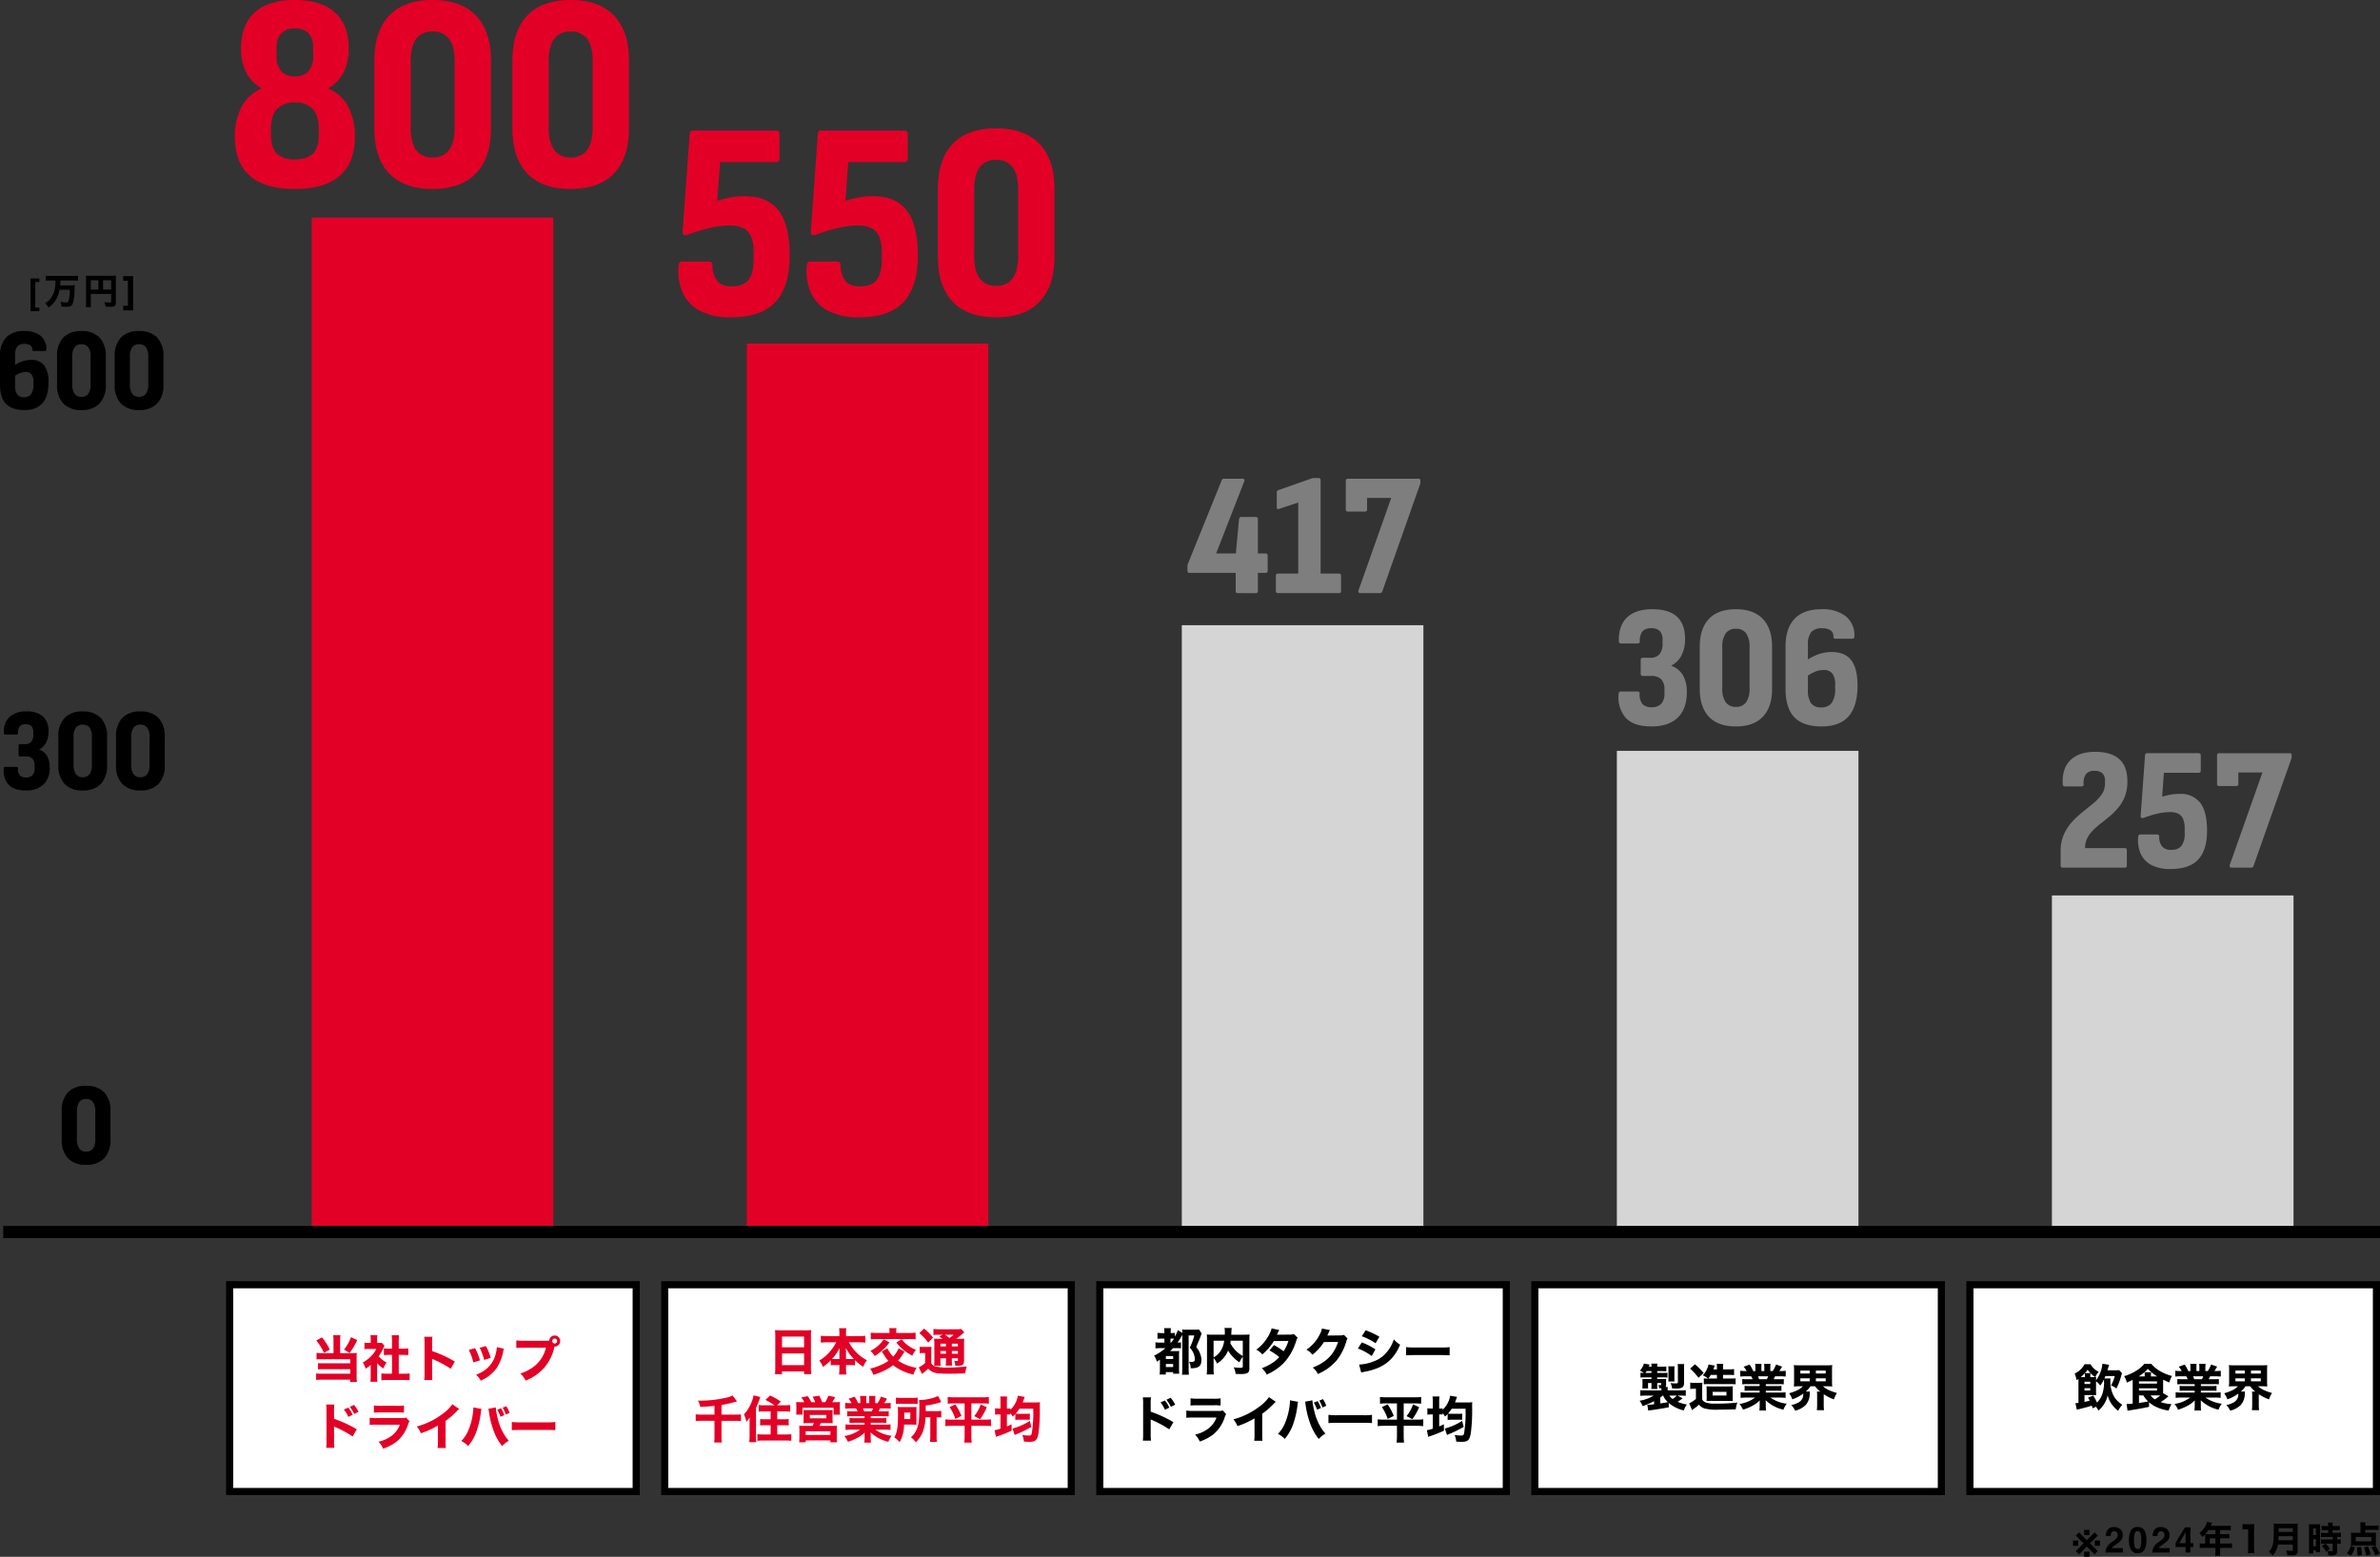
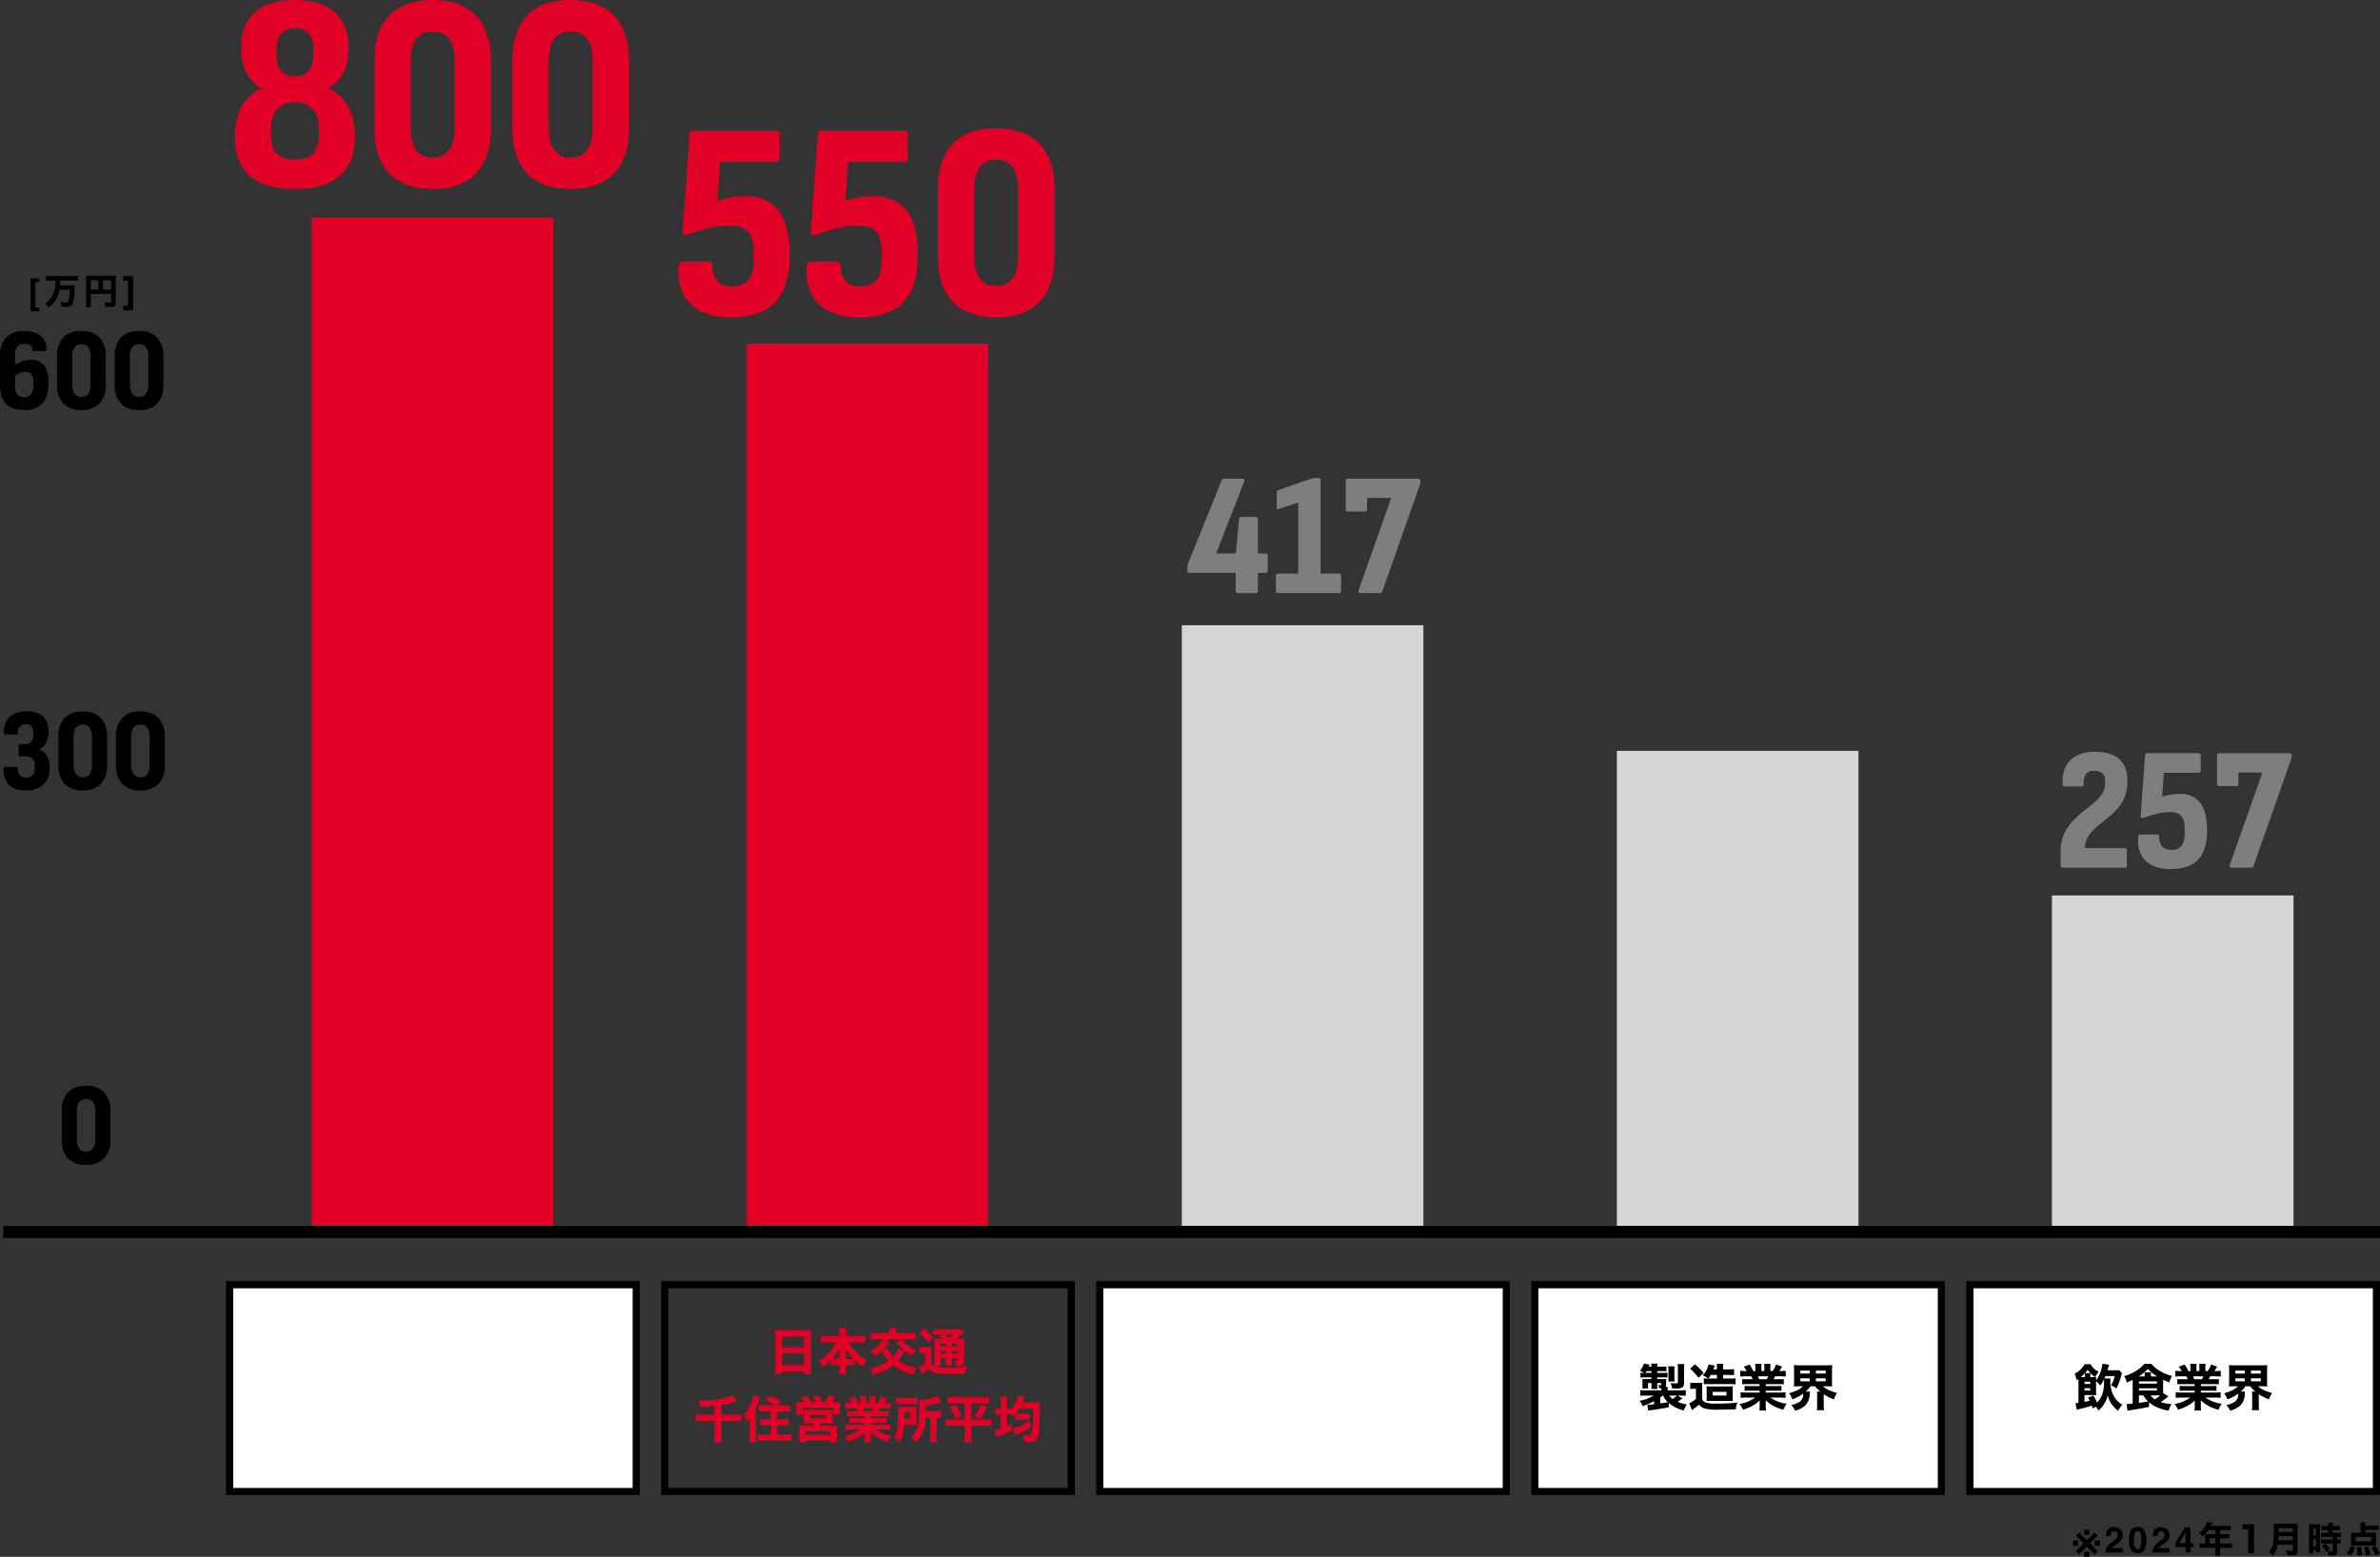
<svg xmlns="http://www.w3.org/2000/svg" width="667.402" height="436.697">
  <rect width="100%" height="100%" fill="#333333" stroke="none" />
  <g data-name="グループ 106">
    <path data-name="パス 733" d="M87.402 61.037h67.749v282.852H87.402z" fill="#e20026" />
    <path data-name="パス 732" d="M209.402 96.377h67.749V343.89h-67.749z" fill="#e20026" />
    <path data-name="パス 731" d="M331.402 175.377h67.749V343.89h-67.749z" fill="#d5d5d5" />
    <path data-name="パス 730" d="M453.402 210.608h67.749V343.89h-67.749z" fill="#d5d5d5" />
    <path data-name="パス 729" d="M575.402 251.178h67.749v92.712h-67.749z" fill="#d5d5d5" />
    <path data-name="パス 723" d="M82.692 53.009q-8.374 0-12.6-3.674t-4.226-10.941a17.32 17.32 0 011.936-8.532 11.433 11.433 0 015.57-5.056 11.136 11.136 0 01-4.345-4.5 14.734 14.734 0 01-1.425-6.797q0-6.557 3.832-10.033T82.691 0q7.347 0 11.218 3.476t3.871 10.033a14.734 14.734 0 01-1.422 6.794 11.136 11.136 0 01-4.345 4.5 11.19 11.19 0 015.609 5.056 17.616 17.616 0 011.9 8.532q0 7.268-4.266 10.941t-12.564 3.677zm0-8.3q3.476 0 5.1-1.659t1.61-5.209v-1.58q0-3.871-1.7-5.688a6.539 6.539 0 00-5.016-1.817 6.539 6.539 0 00-5.011 1.821q-1.7 1.817-1.7 5.688v1.58q0 3.555 1.659 5.214a6.879 6.879 0 005.058 1.655zm0-23.3a4.867 4.867 0 003.831-1.462 6.414 6.414 0 001.3-4.384v-1.9a6.23 6.23 0 00-1.264-4.306 5 5 0 00-3.867-1.38 5.018 5.018 0 00-3.832 1.382 6.1 6.1 0 00-1.3 4.306v1.9a6.414 6.414 0 001.3 4.384 4.867 4.867 0 003.832 1.46zm38.631 31.6q-8.058 0-12.205-4.385t-4.148-12.68v-18.88q0-8.295 4.148-12.68T121.323 0q7.979 0 12.166 4.384t4.187 12.68v18.881q0 8.3-4.187 12.68t-12.166 4.384zm0-8.848a5.367 5.367 0 004.621-2.094q1.541-2.09 1.541-6.28V17.222q0-4.266-1.541-6.32a5.408 5.408 0 00-4.621-2.054 5.408 5.408 0 00-4.621 2.054q-1.54 2.054-1.54 6.32v18.565q0 4.187 1.54 6.28a5.367 5.367 0 004.621 2.094zm38.71 8.848q-8.058 0-12.205-4.385t-4.148-12.68v-18.88q0-8.295 4.148-12.68T160.033 0q7.979 0 12.166 4.384t4.187 12.68v18.881q0 8.3-4.187 12.68t-12.166 4.384zm0-8.848a5.367 5.367 0 004.622-2.094q1.54-2.094 1.54-6.28V17.222q0-4.266-1.54-6.32a5.408 5.408 0 00-4.622-2.054 5.408 5.408 0 00-4.622 2.054q-1.54 2.054-1.54 6.32v18.565q0 4.187 1.54 6.28a5.367 5.367 0 004.622 2.094z" fill="#e20026" />
    <path data-name="パス 724" d="M204.929 89.009a18.1 18.1 0 01-8.65-1.817 10.794 10.794 0 01-4.859-5.135 15.034 15.034 0 01-1.106-7.663q.079-1.027.948-1.027h7.584q.948 0 .948 1.027a7 7 0 001.224 4.266q1.225 1.659 4.227 1.659 3.239 0 4.661-1.817t1.422-5.767v-2.133a10.993 10.993 0 00-.672-4.108 4.665 4.665 0 00-2.133-2.449 8.244 8.244 0 00-3.911-.79 24.926 24.926 0 00-5.806.75 47.1 47.1 0 00-5.804 1.778 1.544 1.544 0 01-1.264.079q-.395-.237-.316-.948l1.973-27.337a.92.92 0 011.027-.948h23.147q1.027 0 1.027.948v6.873a.908.908 0 01-1.027 1.027h-15.642l-.79 10.823a31.065 31.065 0 013.91-.948 23.289 23.289 0 013.91-.316q6.32 0 9.4 4.029t3.081 12.64q0 8.69-3.989 13t-12.52 4.304zm35.945 0a18.1 18.1 0 01-8.65-1.817 10.794 10.794 0 01-4.859-5.135 15.034 15.034 0 01-1.106-7.663q.079-1.027.948-1.027h7.584q.948 0 .948 1.027a7 7 0 001.225 4.266q1.225 1.659 4.226 1.659 3.239 0 4.661-1.817t1.422-5.767v-2.133a10.993 10.993 0 00-.671-4.108 4.665 4.665 0 00-2.133-2.449 8.244 8.244 0 00-3.911-.79 24.926 24.926 0 00-5.806.75 47.1 47.1 0 00-5.807 1.777 1.544 1.544 0 01-1.264.079q-.395-.237-.316-.948l1.975-27.336a.92.92 0 011.027-.948h23.147q1.027 0 1.027.948v6.873a.908.908 0 01-1.027 1.027h-15.642l-.79 10.823a31.065 31.065 0 013.91-.948 23.289 23.289 0 013.91-.316q6.32 0 9.4 4.029t3.081 12.64q0 8.69-3.989 13t-12.52 4.304zm38.473 0q-8.058 0-12.205-4.385t-4.148-12.68v-18.88q0-8.295 4.148-12.68T279.347 36q7.979 0 12.166 4.384t4.189 12.68v18.881q0 8.3-4.187 12.68t-12.168 4.384zm0-8.848a5.367 5.367 0 004.621-2.094q1.541-2.094 1.541-6.28V53.222q0-4.266-1.541-6.32a5.408 5.408 0 00-4.621-2.054 5.408 5.408 0 00-4.622 2.054q-1.54 2.054-1.54 6.32v18.565q0 4.187 1.54 6.28a5.367 5.367 0 004.622 2.094z" fill="#e20026" />
    <path data-name="パス 725" d="M347.102 166.377a.52.52 0 01-.588-.588v-5.1h-12.938a.52.52 0 01-.588-.588v-1.024q0-.294.024-.539a1.257 1.257 0 01.123-.441l9.457-23.373a.608.608 0 01.637-.441h5.194q.735 0 .49.735l-7.889 20.237h5.537l.882-9.6q.1-.637.588-.637h4.071a.563.563 0 01.637.637v9.6h2.107a.563.563 0 01.637.637v4.214q0 .588-.637.588h-2.107v5.1q0 .588-.637.588zm11.318 0q-.637 0-.637-.588v-4.263a.563.563 0 01.637-.637h5.635v-19.943l-5.39 1.813a.5.5 0 01-.465-.024.477.477 0 01-.172-.417v-4.165a.7.7 0 01.49-.686l9.212-3.234a1.214 1.214 0 01.367-.123 2.6 2.6 0 01.368-.024h1.225q.637 0 .637.588v26.215h5.145q.588 0 .588.637v4.263a.52.52 0 01-.588.588zm22.982 0a.429.429 0 01-.417-.245.681.681 0 01-.024-.539l9.162-25.916h-6.763v3.185a.563.563 0 01-.637.637h-4.7a.563.563 0 01-.637-.637v-7.987q0-.588.637-.588h19.744a.476.476 0 01.539.539v.392a2.489 2.489 0 01-.025.392 2.025 2.025 0 01-.122.392l-10.535 29.885a.645.645 0 01-.686.49z" fill="#7e7e7e" />
-     <path data-name="パス 726" d="M463.073 203.769q-5 0-7.228-2.475a8.741 8.741 0 01-1.935-6.737.571.571 0 01.637-.588h4.655a.52.52 0 01.588.588 4.292 4.292 0 00.812 2.965 3.467 3.467 0 002.618.855 3.443 3.443 0 002.622-.955 4.182 4.182 0 00.906-2.965v-.98a4.089 4.089 0 00-.906-2.94 4.006 4.006 0 00-2.965-.931h-2.107q-.686 0-.686-.637v-3.871q0-.588.686-.588h1.862a3.433 3.433 0 002.719-.98 4.442 4.442 0 00.858-2.989v-.98a3.573 3.573 0 00-.759-2.548 3.18 3.18 0 00-2.377-.784 3.093 3.093 0 00-2.5.882 4.238 4.238 0 00-.735 2.744q0 .637-.588.637h-4.655a.563.563 0 01-.637-.637q-.1-4.361 2.3-6.664t7.154-2.3q4.557 0 6.835 2.082t2.278 6.2a9.869 9.869 0 01-1 4.679 6.519 6.519 0 01-2.817 2.818v.1a6.234 6.234 0 013.234 2.646 9.226 9.226 0 011.078 4.753q0 4.7-2.573 7.154t-7.374 2.446zm23.716 0q-5 0-7.571-2.719t-2.573-7.865v-11.708q0-5.145 2.573-7.865t7.571-2.719q4.949 0 7.546 2.719t2.597 7.865v11.711q0 5.145-2.6 7.865t-7.543 2.716zm0-5.488a3.329 3.329 0 002.866-1.3 6.553 6.553 0 00.956-3.9v-11.509a6.535 6.535 0 00-.956-3.92 3.355 3.355 0 00-2.866-1.275 3.355 3.355 0 00-2.866 1.274 6.535 6.535 0 00-.956 3.92v11.516a6.553 6.553 0 00.956 3.9 3.329 3.329 0 002.866 1.29zm24.013 5.488q-5.145 0-7.62-2.573t-2.48-8.011v-11.808q0-5.145 2.548-7.816t7.546-2.67a10.641 10.641 0 016.762 1.935 6.892 6.892 0 012.45 5.758q0 .588-.637.588h-4.652a.52.52 0 01-.588-.588 2 2 0 00-.833-1.789 4.172 4.172 0 00-2.352-.564 3.881 3.881 0 00-3.014 1.054 5.438 5.438 0 00-.956 3.651v12.592a6.409 6.409 0 00.858 3.7 3.28 3.28 0 002.866 1.2 3.465 3.465 0 002.965-1.274 6.739 6.739 0 00.955-4.018v-.98a5.222 5.222 0 00-.784-3.234 3.01 3.01 0 00-2.5-.98 6.384 6.384 0 00-2.5.539 11.7 11.7 0 00-2.6 1.568l.049-4.557a12.8 12.8 0 013.552-1.935 11.408 11.408 0 013.8-.662q3.724 0 5.488 2.3t1.764 7.1q0 5.733-2.475 8.6t-7.612 2.874z" fill="#7e7e7e" />
    <path data-name="パス 727" d="M578.434 243.377a.52.52 0 01-.588-.588v-3.969a11.478 11.478 0 01.906-4.753 13.168 13.168 0 012.3-3.528 26.787 26.787 0 012.989-2.793q1.592-1.274 3.014-2.45a12.277 12.277 0 002.327-2.5 5.245 5.245 0 00.906-3.038v-.681a2.881 2.881 0 00-.71-2.156 3.2 3.2 0 00-2.279-.686 2.8 2.8 0 00-2.377.931 4.192 4.192 0 00-.612 2.793.563.563 0 01-.637.637h-4.651q-.539 0-.588-.637-.245-4.361 2.132-6.713t6.934-2.352q4.508 0 6.786 2.033t2.278 6.2a11.894 11.894 0 01-.637 4.092 10.876 10.876 0 01-1.691 3.058 18.162 18.162 0 01-2.327 2.426q-1.274 1.1-2.548 2.082a26.1 26.1 0 00-2.327 2.009 8.859 8.859 0 00-1.691 2.253 6.075 6.075 0 00-.641 2.842h11.123q.588 0 .588.637v4.263a.52.52 0 01-.584.588zm30.233.392a11.224 11.224 0 01-5.365-1.127 6.7 6.7 0 01-3.014-3.185 9.325 9.325 0 01-.686-4.753q.049-.637.588-.637h4.7q.588 0 .588.637a4.341 4.341 0 00.759 2.646 3.05 3.05 0 002.626 1.027 3.45 3.45 0 002.891-1.125 5.815 5.815 0 00.882-3.575v-1.323a6.818 6.818 0 00-.417-2.548 2.893 2.893 0 00-1.323-1.519 5.113 5.113 0 00-2.425-.49 15.46 15.46 0 00-3.6.465 29.213 29.213 0 00-3.6 1.1.958.958 0 01-.784.049q-.245-.147-.2-.588l1.225-16.954a.571.571 0 01.637-.588h14.353q.637 0 .637.588v4.263a.563.563 0 01-.637.637h-9.7l-.49 6.713a19.269 19.269 0 012.425-.588 14.445 14.445 0 012.425-.2 6.875 6.875 0 015.831 2.5q1.911 2.5 1.911 7.84 0 5.39-2.475 8.06t-7.762 2.675zm17.052-.392a.429.429 0 01-.417-.245.681.681 0 01-.024-.539l9.163-25.916h-6.762v3.185a.563.563 0 01-.637.637h-4.7a.563.563 0 01-.637-.637v-7.987q0-.588.637-.588h19.743a.476.476 0 01.539.539v.392a2.49 2.49 0 01-.024.392 2.025 2.025 0 01-.123.392l-10.535 29.885a.645.645 0 01-.686.49z" fill="#7e7e7e" />
    <g data-name="グループ 46">
      <path data-name="パス 722" d="M24.146 326.73a6.69 6.69 0 01-5.1-1.831 7.421 7.421 0 01-1.733-5.3v-7.887a7.421 7.421 0 011.733-5.3 6.69 6.69 0 015.1-1.825 6.7 6.7 0 015.082 1.831 7.377 7.377 0 011.749 5.3v7.887a7.377 7.377 0 01-1.749 5.3 6.7 6.7 0 01-5.082 1.825zm0-3.7a2.242 2.242 0 001.931-.874 4.413 4.413 0 00.643-2.62v-7.755a4.4 4.4 0 00-.644-2.64 2.259 2.259 0 00-1.93-.858 2.259 2.259 0 00-1.931.858 4.4 4.4 0 00-.644 2.64v7.755a4.413 4.413 0 00.644 2.623 2.242 2.242 0 001.931.875z" />
      <path data-name="パス 721" d="M7.227 221.719q-3.366 0-4.868-1.667a5.886 5.886 0 01-1.3-4.538.384.384 0 01.429-.4h3.135a.35.35 0 01.4.4 2.891 2.891 0 00.545 2 2.335 2.335 0 001.765.577 2.319 2.319 0 001.766-.644 2.816 2.816 0 00.611-2v-.66a2.754 2.754 0 00-.611-1.98 2.7 2.7 0 00-2-.627H5.677q-.462 0-.462-.429v-2.607q0-.4.462-.4h1.254a2.312 2.312 0 001.832-.66 2.992 2.992 0 00.578-2.013v-.66a2.406 2.406 0 00-.512-1.716 2.142 2.142 0 00-1.6-.528 2.083 2.083 0 00-1.683.594 2.854 2.854 0 00-.495 1.848q0 .429-.4.429H1.516a.379.379 0 01-.429-.429 5.74 5.74 0 011.551-4.488 6.712 6.712 0 014.818-1.551 6.624 6.624 0 014.6 1.4 5.376 5.376 0 011.54 4.185 6.646 6.646 0 01-.677 3.151 4.39 4.39 0 01-1.9 1.9v.066a4.2 4.2 0 012.181 1.783 6.213 6.213 0 01.726 3.2 6.344 6.344 0 01-1.733 4.818 6.924 6.924 0 01-4.966 1.646zm15.972 0a6.69 6.69 0 01-5.1-1.831 7.421 7.421 0 01-1.733-5.3v-7.887a7.421 7.421 0 011.733-5.3 6.69 6.69 0 015.1-1.831 6.7 6.7 0 015.078 1.837 7.377 7.377 0 011.749 5.3v7.887a7.377 7.377 0 01-1.749 5.294 6.7 6.7 0 01-5.078 1.831zm0-3.7a2.242 2.242 0 001.931-.874 4.413 4.413 0 00.647-2.62v-7.755a4.4 4.4 0 00-.644-2.64 2.259 2.259 0 00-1.931-.858 2.259 2.259 0 00-1.931.858 4.4 4.4 0 00-.644 2.64v7.755a4.413 4.413 0 00.644 2.623 2.242 2.242 0 001.928.875zm16.17 3.7a6.69 6.69 0 01-5.1-1.831 7.421 7.421 0 01-1.733-5.3v-7.887a7.421 7.421 0 011.733-5.3 6.69 6.69 0 015.1-1.831 6.7 6.7 0 015.082 1.831 7.377 7.377 0 011.749 5.3v7.887a7.377 7.377 0 01-1.749 5.3 6.7 6.7 0 01-5.082 1.831zm0-3.7a2.242 2.242 0 001.931-.874 4.413 4.413 0 00.643-2.623v-7.755a4.4 4.4 0 00-.643-2.64 2.259 2.259 0 00-1.931-.858 2.259 2.259 0 00-1.931.858 4.4 4.4 0 00-.644 2.64v7.758a4.413 4.413 0 00.644 2.623 2.242 2.242 0 001.931.875z" />
      <path data-name="パス 720" d="M6.802 115.014q-3.465 0-5.131-1.733t-1.667-5.4v-7.953a7.343 7.343 0 011.716-5.263 6.7 6.7 0 015.082-1.8 7.166 7.166 0 014.554 1.3 4.642 4.642 0 011.646 3.885q0 .4-.429.4H9.438a.35.35 0 01-.4-.4 1.35 1.35 0 00-.561-1.2 2.81 2.81 0 00-1.575-.382 2.614 2.614 0 00-2.03.71 3.662 3.662 0 00-.643 2.458v8.481a4.316 4.316 0 00.573 2.492 2.209 2.209 0 001.931.808 2.333 2.333 0 002-.858 4.538 4.538 0 00.639-2.709v-.66a3.517 3.517 0 00-.528-2.178 2.027 2.027 0 00-1.683-.66 4.3 4.3 0 00-1.683.363 7.877 7.877 0 00-1.749 1.056l.033-3.069a8.619 8.619 0 012.392-1.3 7.683 7.683 0 012.558-.446 4.36 4.36 0 013.7 1.551 7.855 7.855 0 011.184 4.785q0 3.861-1.667 5.791a6.418 6.418 0 01-5.127 1.931zm16.038 0a6.69 6.69 0 01-5.1-1.831 7.421 7.421 0 01-1.738-5.297v-7.887a7.421 7.421 0 011.733-5.3 6.69 6.69 0 015.1-1.831 6.7 6.7 0 015.082 1.831 7.377 7.377 0 011.749 5.3v7.887a7.377 7.377 0 01-1.749 5.3 6.7 6.7 0 01-5.081 1.828zm0-3.7a2.242 2.242 0 001.931-.874 4.413 4.413 0 00.639-2.62v-7.755a4.4 4.4 0 00-.644-2.64 2.259 2.259 0 00-1.931-.858 2.259 2.259 0 00-1.933.858 4.4 4.4 0 00-.644 2.64v7.755a4.413 4.413 0 00.644 2.624 2.242 2.242 0 001.934.874zm16.162 3.7a6.69 6.69 0 01-5.1-1.831 7.421 7.421 0 01-1.733-5.3v-7.887a7.421 7.421 0 011.733-5.3 6.69 6.69 0 015.1-1.831 6.7 6.7 0 015.082 1.831 7.377 7.377 0 011.749 5.3v7.887a7.377 7.377 0 01-1.749 5.3 6.7 6.7 0 01-5.082 1.831zm0-3.7a2.242 2.242 0 001.931-.874 4.413 4.413 0 00.644-2.623v-7.755a4.4 4.4 0 00-.644-2.64 2.259 2.259 0 00-1.931-.858 2.259 2.259 0 00-1.93.858 4.4 4.4 0 00-.644 2.64v7.758a4.413 4.413 0 00.644 2.623 2.242 2.242 0 001.93.875z" />
    </g>
    <path data-name="パス 734" d="M.902 343.89h666.5v3.387H.902z" />
    <path data-name="パス 728" d="M8.579 78.111h2.451v1.016H9.897v7.15h1.133v1.024H8.579zm6.985.566a12.906 12.906 0 01-.12 1.83 6.6 6.6 0 01-1.22 3.17 5.136 5.136 0 01-1.58 1.4 4.5 4.5 0 01.96 1.16 6.465 6.465 0 002.07-2.16 7.566 7.566 0 001.015-2.8h2.88a11.651 11.651 0 01-.39 3.24c-.11.24-.29.32-.72.32a9.11 9.11 0 01-1.55-.18 4.122 4.122 0 01.315 1.33c.63.05.99.07 1.32.07 1.14 0 1.59-.23 1.87-.93a15.066 15.066 0 00.5-3.84 8.069 8.069 0 01.075-1.29 11.718 11.718 0 01-1.34.05h-2.79a13.409 13.409 0 00.07-1.37h3.6c.48 0 .96.02 1.37.06v-1.39q-.63.06-1.38.06h-6.3c-.52 0-.99-.02-1.38-.06v1.39a15 15 0 011.39-.06zm9.9 3.78h5.7v2.16c0 .2-.08.24-.5.24-.26 0-.84-.04-1.43-.1a4.484 4.484 0 01.38 1.27c.45.02.91.03 1.24.03a2.736 2.736 0 001.16-.15.973.973 0 00.475-.98v-6.44a10.947 10.947 0 01.04-1.17 10.473 10.473 0 01-1.17.04h-6.07c-.57 0-.85-.01-1.2-.04a9.173 9.173 0 01.04 1v6.59a8.715 8.715 0 01-.075 1.25h1.46a8.151 8.151 0 01-.05-1.2zm2.13-1.23h-2.13v-2.62h2.13zm1.31 0v-2.62h2.26v2.62zm5.64 4.53v1.3h2.79v-9.6h-2.79v1.3h1.32v7z" />
    <g data-name="グループ 101">
      <g data-name="パス 736" fill="#fff">
        <path d="M178.402 418.377h-114v-58h114v58z" />
        <path d="M65.402 361.377v56h112v-56h-112m-2-2h116v60h-116v-60z" fill="#000" />
      </g>
-       <path data-name="パス 735" d="M93.52 379.559h-3.248a9.707 9.707 0 01-1.512-.082v1.848c.462-.042.868-.056 1.5-.056h7.952v1.148h-7.644a10.9 10.9 0 01-1.386-.056v1.764a11.33 11.33 0 011.386-.056h7.644v1.26H90.19a10.727 10.727 0 01-1.54-.07v1.832a9.781 9.781 0 011.622-.084h7.91v.658h1.9a12.607 12.607 0 01-.08-1.666v-5.292a9.882 9.882 0 01.056-1.218 6.755 6.755 0 01-1.12.07h-3.556v-3.582a9.837 9.837 0 01.084-1.442h-2.03a10.525 10.525 0 01.084 1.442zm-4.818-3.542a15.629 15.629 0 012.144 3.46l1.638-.91a17.34 17.34 0 00-2.184-3.43zm9.73-.924a13.056 13.056 0 01-1.958 3.484l1.554.938a20.512 20.512 0 002.156-3.612zm7.322 7.266a7.149 7.149 0 001.75 1.5 8.758 8.758 0 01.898-1.668 7.532 7.532 0 01-2.226-1.75 11.311 11.311 0 001.326-2.324 6.621 6.621 0 01.322-.63l-.784-.84a5.223 5.223 0 01-.812.042h-.49v-1.092a5.8 5.8 0 01.084-1.078h-1.946a6.553 6.553 0 01.084 1.064v1.106h-.672a7.921 7.921 0 01-1.086-.056v1.806a9.5 9.5 0 011.2-.056h2.114a7.332 7.332 0 01-1.47 2.058 9.67 9.67 0 01-2.31 1.75 6.853 6.853 0 01.8 1.722 9.255 9.255 0 001.414-1.036v3.22a10.429 10.429 0 01-.084 1.5h1.96a10.015 10.015 0 01-.07-1.456zm6.062-2.31h1.286c.49 0 .91.028 1.386.07v-1.89a9.2 9.2 0 01-1.386.07h-1.288v-2.2a10.616 10.616 0 01.088-1.552h-2.058a13.521 13.521 0 01.084 1.554v2.2h-.9a12.174 12.174 0 01-1.372-.07v1.89c.462-.042.91-.07 1.372-.07h.9v5.276h-1.358a13.871 13.871 0 01-1.624-.07v1.92a14.843 14.843 0 011.6-.084h4.69a16.044 16.044 0 011.634.084v-1.92a13.658 13.658 0 01-1.652.07h-1.4zm9.438 7.07a17.324 17.324 0 01-.084-1.942v-4.036a4.8 4.8 0 00.532.252 30.745 30.745 0 014.69 2.548l1.148-2.016a33.738 33.738 0 00-6.37-2.94v-2.128a12.334 12.334 0 01.084-1.88h-2.282a12.223 12.223 0 01.084 1.88v8.288a14.468 14.468 0 01-.084 1.974zm10.206-8.456a14.51 14.51 0 011.26 3.5l1.876-.574a16.3 16.3 0 00-1.386-3.43zm3.052-.6a16.45 16.45 0 011.26 3.4l1.834-.56a13.843 13.843 0 00-1.358-3.318zm4.816-.2a7.46 7.46 0 01-.252 1.61 7.882 7.882 0 01-3.122 4.858 9.951 9.951 0 01-2.464 1.29 6.06 6.06 0 011.33 1.666 10.878 10.878 0 004.452-3.542 12.93 12.93 0 001.83-4.634 4.951 4.951 0 01.21-.784zm7.658-1.778a14.313 14.313 0 01-2.2-.1v2.142a16.415 16.415 0 012.17-.084h6.132a9.326 9.326 0 01-4.172 5.838 11.37 11.37 0 01-3.01 1.386 6.359 6.359 0 011.486 2.01 13.954 13.954 0 005.278-3.682 13.375 13.375 0 002.772-5.67l.056-.2h.056a1.548 1.548 0 001.54-1.554 1.55 1.55 0 00-1.554-1.554 1.545 1.545 0 00-1.54 1.442 5.1 5.1 0 01-.6.028zm8.554-.6a.687.687 0 01.686.686.687.687 0 01-.686.686.687.687 0 01-.686-.686.687.687 0 01.686-.686zm-59.108 19.892a9.583 9.583 0 011.246 2.072l1.218-.6a8.259 8.259 0 00-1.246-2zm1.666-.742a10.718 10.718 0 011.232 1.988l1.218-.6a9.229 9.229 0 00-1.274-1.932zm-4.34 11.48a17.324 17.324 0 01-.084-1.946v-4.028a4.8 4.8 0 00.532.252 30.744 30.744 0 014.69 2.548l1.148-2.016a33.738 33.738 0 00-6.37-2.94v-2.128a12.333 12.333 0 01.084-1.88h-2.282a12.223 12.223 0 01.084 1.876v8.288a14.468 14.468 0 01-.084 1.974zm11.088-9.856c.434-.042.994-.07 1.89-.07h4.666a13.094 13.094 0 011.876.07v-2.026a8.482 8.482 0 01-1.9.112h-4.592a10.957 10.957 0 01-1.932-.112zm-1.176 3.444a17.892 17.892 0 012.086-.07h6.37a6.9 6.9 0 01-2.212 3.044 9.455 9.455 0 01-3.794 1.736 6.132 6.132 0 011.316 1.946 13.24 13.24 0 003.822-2.016 10.38 10.38 0 003.178-4.788 4.245 4.245 0 01.392-.882l-.938-1.036a3.583 3.583 0 01-1.358.14h-6.748a12.476 12.476 0 01-2.114-.1zm23.17-5.8a11.1 11.1 0 01-2.59 2.59 20.691 20.691 0 01-7.378 3.64 6.931 6.931 0 011.134 1.9 23.733 23.733 0 004.788-2.156v4.256a13.7 13.7 0 01-.084 2.03h2.31a17.458 17.458 0 01-.07-2.072v-5.514a23.687 23.687 0 003.276-2.86 4.756 4.756 0 01.532-.5zm12.586 1.54a8.987 8.987 0 01.9 1.974l1.092-.462a9.959 9.959 0 00-.916-1.938zm1.54-.574a11.893 11.893 0 01.882 1.918l1.05-.462a8.3 8.3 0 00-.91-1.876zm-8.232-.084v.168a9.994 9.994 0 01-.112 1.4 18.283 18.283 0 01-1.26 4.788 9.655 9.655 0 01-2 3.066 7.171 7.171 0 011.918 1.414 13.3 13.3 0 002.478-4.522 25.189 25.189 0 001.064-4.746 8.854 8.854 0 01.18-1.14zm4.228.392a9.127 9.127 0 01.182 1.064 24.426 24.426 0 001.274 5.068 14.756 14.756 0 002.394 4.326 7.182 7.182 0 011.862-1.512 11.963 11.963 0 01-1.624-2.324 16.242 16.242 0 01-1.47-3.878 19.5 19.5 0 01-.56-3.136zm6.566 6.006c.546-.056 1.344-.084 2.562-.084h7.07c1.092 0 2.016.028 2.576.07v-2.292a18.38 18.38 0 01-2.562.1h-7.084a17.487 17.487 0 01-2.562-.112z" fill="#e20026" />
    </g>
    <g data-name="グループ 102">
      <g data-name="パス 738" fill="#fff">
-         <path d="M300.402 418.377h-114v-58h114v58z" />
        <path d="M187.402 361.377v56h112v-56h-112m-2-2h116v60h-116v-60z" fill="#000" />
      </g>
      <path data-name="パス 737" d="M218.916 373.163c-.644 0-1.134-.028-1.582-.07.042.518.07 1.008.07 1.54v9.03a17.121 17.121 0 01-.084 1.792h1.974v-.77h6.188v.77h2a16.024 16.024 0 01-.08-1.792v-9.072a14.744 14.744 0 01.07-1.5 11.494 11.494 0 01-1.526.07zm.378 4.76v-3h6.188v3zm6.188 1.736v3.262h-6.188v-3.262zm15.4-3.136a13.878 13.878 0 011.75.1v-1.934a12.463 12.463 0 01-1.75.1h-3.64v-.924a8.074 8.074 0 01.084-1.3h-2.03a8.319 8.319 0 01.084 1.3v.924h-3.472a12.991 12.991 0 01-1.722-.1v1.932a13.428 13.428 0 011.722-.1h2.576a12.705 12.705 0 01-1.918 2.786 12 12 0 01-2.828 2.352 5.727 5.727 0 011.022 1.766 12.83 12.83 0 002.2-1.862v1.414a13.738 13.738 0 011.4-.07h1.022v.854a13.9 13.9 0 01-.1 1.806h2.058a13.754 13.754 0 01-.1-1.806v-.854h1.134a13.738 13.738 0 011.4.07v-1.428a13.9 13.9 0 002.284 1.848 6.48 6.48 0 011.05-1.834 11.613 11.613 0 01-2.884-2.128 12.018 12.018 0 01-2.156-2.912zm-5.5 4.7h-1.12a8.629 8.629 0 01-.966-.028 12.327 12.327 0 002.168-3.118 12.833 12.833 0 00-.084 1.386zm1.862 0v-1.788c0-.308-.014-.574-.084-1.372a13.51 13.51 0 002.266 3.136 7.79 7.79 0 01-.91.028zm14.768-3.006a8.818 8.818 0 01-1.54 2.324 8.544 8.544 0 01-1.638-2.338l-1.54.882c.49.84.812 1.358.952 1.554a12.551 12.551 0 00.882 1.092 11.822 11.822 0 01-2.212 1.2 14.487 14.487 0 01-2.914.97 5.425 5.425 0 01.882 1.75 18.69 18.69 0 002.48-.91 13.623 13.623 0 003.066-1.792 14.4 14.4 0 005.726 2.628 5.955 5.955 0 01.882-1.876 14.983 14.983 0 01-2.912-.84 10.346 10.346 0 01-2.282-1.2 13.615 13.615 0 001.792-2.548zm-2.576-4.312h-3.416a14.839 14.839 0 01-1.834-.084v1.876a14.228 14.228 0 011.834-.084h8.9a14.53 14.53 0 011.834.084v-1.876a14.581 14.581 0 01-1.82.084h-3.622v-.42a4.475 4.475 0 01.084-.938h-2.044a5.082 5.082 0 01.084.938zm-1.624 1.778a9.094 9.094 0 01-1.6 1.82 9.495 9.495 0 01-2.138 1.428 5.969 5.969 0 011.218 1.456 15.863 15.863 0 002.2-1.68 11.819 11.819 0 001.916-2.156zm3.556.9a10.969 10.969 0 001.792 1.914 12.628 12.628 0 002.674 1.764 6.252 6.252 0 011.022-1.624 8.927 8.927 0 01-2.31-1.288 8.428 8.428 0 01-1.708-1.694zm12.152-1.04a15.653 15.653 0 01-1.582-.056 13.269 13.269 0 01.07 1.638v4.466a14.045 14.045 0 01-.07 1.54h1.864a7.428 7.428 0 01-.084-1.54v-.588h1.554v.49a10.991 10.991 0 01-.084 1.568h1.804a11.053 11.053 0 01-.07-1.568v-.49h1.694v.42c0 .308-.028.35-.266.35a4.686 4.686 0 01-.784-.084 4.477 4.477 0 01.322 1.4c.308.014.532.014.672.014 1.428 0 1.778-.308 1.778-1.54v-4.522a14.034 14.034 0 01.056-1.554 11.478 11.478 0 01-1.386.056h-.882a19.038 19.038 0 001.61-1.232 5.093 5.093 0 01.686-.546l-.868-.98a9.4 9.4 0 01-1.68.084h-4.354a14.336 14.336 0 01-1.764-.084v1.692a10.569 10.569 0 011.484-.07h1.078l-.952.532a10.467 10.467 0 01.994.6zm3.4 1.372h1.694v.756h-1.692zm-1.652 0v.756h-1.552v-.756zm-1.552 2.044h1.554v.756h-1.554zm4.9.756h-1.694v-.756h1.694zm-1.214-5.306a11.856 11.856 0 01-1.176.9 32.89 32.89 0 00-1.2-.9zm-9.6-.462a14.094 14.094 0 012.47 2.66l1.386-1.4a17.833 17.833 0 00-2.52-2.534zm.1 5.656a4.822 4.822 0 01.868-.07h.658v2.8a7.367 7.367 0 01-1.778 1.2l.868 1.848a11.79 11.79 0 001.768-1.48c1.106 1.19 2.044 1.428 5.586 1.428 1.722 0 3.164-.028 4.788-.1a10.3 10.3 0 01.448-1.96 42.591 42.591 0 01-5.222.35 14.206 14.206 0 01-3.724-.35 1.99 1.99 0 01-1.008-.882v-3.064a14.034 14.034 0 01.056-1.554 7.874 7.874 0 01-1.064.056h-1.134a6.283 6.283 0 01-1.106-.07zm-57.55 17.208h-3.626a13.664 13.664 0 01-1.638-.084v1.9a14.168 14.168 0 011.638-.084h3.626v4.3a11.863 11.863 0 01-.084 1.778h2.142a13.181 13.181 0 01-.084-1.75v-4.324h3.822a14.168 14.168 0 011.638.084v-1.9a12.811 12.811 0 01-1.652.084h-3.808v-2.72a27.812 27.812 0 003.444-.756c.434-.112.434-.112.9-.224l-1.232-1.68a6.022 6.022 0 01-1.624.588 33.172 33.172 0 01-7.546.868c-.154 0-.322 0-.574-.014a4.785 4.785 0 01.658 1.75c1.568-.042 2.408-.112 4-.28zm14.056-2.618a12.442 12.442 0 01-1.652-.07v1.848c.49-.042 1.022-.07 1.652-.07h1.694v2.212h-1.358a12.98 12.98 0 01-1.582-.07v1.806c.448-.042.952-.07 1.568-.07h1.372v2.6h-2.044a15.223 15.223 0 01-1.666-.084v1.862a12.853 12.853 0 011.736-.084h6.034a12.853 12.853 0 011.736.084v-1.858a16.2 16.2 0 01-1.736.084h-2.212v-2.606h1.61c.616 0 1.134.028 1.6.07v-1.804a13.764 13.764 0 01-1.61.07h-1.6v-2.212h1.946c.63 0 1.19.028 1.694.07v-1.862a15.052 15.052 0 01-1.75.084h-1.918l1.022-1.036a16.832 16.832 0 00-3-1.708l-1.3 1.232a17.8 17.8 0 012.534 1.512zm-4.214 8.722a11.637 11.637 0 01-.1 1.624h1.988a12.152 12.152 0 01-.084-1.61v-8.022a23.172 23.172 0 001.2-3.038l-1.9-.462a8.3 8.3 0 01-.5 1.792 10.473 10.473 0 01-2.17 3.528 9.352 9.352 0 01.672 2.114 10.232 10.232 0 00.924-1.232c-.028 1.26-.028 1.26-.028 1.526zm14.532-9.59c-.6 0-.994-.014-1.47-.056.042.5.056.8.056 1.316v1.092a9.922 9.922 0 01-.056 1.134h1.806v-1.918h8.694v1.932h1.806a9.586 9.586 0 01-.06-1.176v-1.092c0-.588.014-.938.042-1.288a13.65 13.65 0 01-1.456.056h-.714c.252-.378.63-1.05.826-1.428l-1.89-.406a10.168 10.168 0 01-.908 1.834h-.854a14.681 14.681 0 00-.8-1.82l-1.862.28a12.372 12.372 0 01.728 1.54h-1.092a12.48 12.48 0 00-1.008-1.694l-1.82.35a7.414 7.414 0 01.84 1.344zm3.514 5.852a6.283 6.283 0 01-.42.784h-2.418a15.2 15.2 0 01-1.288-.042 11.025 11.025 0 01.056 1.33v1.928c0 .448-.028.91-.07 1.4h1.834v-.546h6.916v.546h1.862a8.863 8.863 0 01-.07-1.386v-1.928a10.253 10.253 0 01.056-1.358 9.922 9.922 0 01-1.316.056h-3.584c.14-.28.224-.462.364-.784h1.89c.672 0 .98.014 1.456.042a11.906 11.906 0 01-.042-1.3v-1.318a9.189 9.189 0 01.036-1.106 8.007 8.007 0 01-.868.042h-6.412a8.467 8.467 0 01-.91-.042 10.275 10.275 0 01.042 1.05v1.372a10.767 10.767 0 01-.056 1.316 13.278 13.278 0 011.47-.056zm-1.148-2.282h4.62v.938h-4.62zm-1.162 4.582h6.93v1.036h-6.93zm16.506-4.218v.546h-2.814a9.4 9.4 0 01-1.4-.07v1.414a13.007 13.007 0 011.4-.056h2.814v.532h-3.6a13.678 13.678 0 01-1.734-.084v1.568a16.288 16.288 0 011.75-.084h2.324a9.946 9.946 0 01-4.4 1.792 6.059 6.059 0 01.98 1.61 12.907 12.907 0 002.73-1.134 8.256 8.256 0 001.992-1.484c-.028.5-.028.546-.028.882v.56a10.3 10.3 0 01-.084 1.4h1.876a9.472 9.472 0 01-.084-1.4v-.574c0-.35 0-.42-.028-.9a10.634 10.634 0 004.984 2.65 6.605 6.605 0 01.924-1.68 9.857 9.857 0 01-4.578-1.722h2.534a16.114 16.114 0 011.722.084v-1.568a13.083 13.083 0 01-1.736.084h-3.808v-.532h2.982a13.007 13.007 0 011.4.056v-1.414a9.873 9.873 0 01-1.4.07h-2.982v-.546h3.64a13.517 13.517 0 011.4.056v-1.484a12.36 12.36 0 01-1.4.056h-1.456c.14-.266.154-.294.406-.826h1.288c.686 0 1.274.028 1.708.07v-1.624a11.952 11.952 0 01-1.61.084h-.2a11.484 11.484 0 00.784-1.246l-1.694-.6a7.75 7.75 0 01-.952 1.848h-.654v-.954a6.936 6.936 0 01.07-1.062h-1.806a6.258 6.258 0 01.056.98v1.034h-.826v-1.036a8.8 8.8 0 01.042-.978h-1.792a7.358 7.358 0 01.07 1.064v.952h-.616a9.308 9.308 0 00-.994-1.82l-1.68.6a5.761 5.761 0 01.854 1.218h-.208a12.155 12.155 0 01-1.6-.084v1.624c.434-.042 1.008-.07 1.68-.07h1.386a7.169 7.169 0 01.42.826h-1.54a12.086 12.086 0 01-1.386-.056v1.484a13.23 13.23 0 011.386-.056zm-.126-1.372c-.126-.35-.2-.5-.336-.826h2.856a7.9 7.9 0 01-.364.826zm18.564 1.666v5.334a12.133 12.133 0 01-.084 1.568h1.946a9.332 9.332 0 01-.084-1.568v-5.334h.07a10.429 10.429 0 011.232.056v-1.848a9.084 9.084 0 01-1.386.07h-2.982v-1.582a20.71 20.71 0 003.682-.756 6.375 6.375 0 01.686-.182l-.9-1.722a10.767 10.767 0 01-2.072.714 13.554 13.554 0 01-3.234.406 16.127 16.127 0 01.056 1.736c0 1.792-.042 2.94-.112 3.78a8.109 8.109 0 01-.868 3.192 5.95 5.95 0 01-1.382 1.76 5.612 5.612 0 011.372 1.386 8.485 8.485 0 002.058-3.186 12.88 12.88 0 00.658-3.822zm-9.632-3.71a10.328 10.328 0 011.484-.066h3.076a13.426 13.426 0 011.54.056v-1.796a10.636 10.636 0 01-1.624.07h-2.88a11.383 11.383 0 01-1.6-.07zm5.74 2.184c0-.574.014-1.05.042-1.372-.462.028-.742.042-1.456.042h-2.324c-.7 0-1.022-.014-1.5-.042a18.171 18.171 0 01.07 2c0 3.738-.21 5.068-1.036 6.538a5.958 5.958 0 011.5 1.372 10.2 10.2 0 001.232-4.956h2.086c.77.014 1.246.014 1.414.028-.028-.336-.028-.518-.028-1.176zm-3.43 2.03c.014-.392.014-.462.014-.966v-.854h1.708v1.82zm16.95-4.396v4.55h-3.57a12.6 12.6 0 01-1.83-.084v1.918a15.755 15.755 0 011.89-.1h3.51v2.772a18.3 18.3 0 01-.1 1.946h2.086a19.457 19.457 0 01-.1-1.946v-2.77h3.634a14.093 14.093 0 011.862.1v-1.92a11.574 11.574 0 01-1.736.084h-3.752v-4.55h3.08a16.751 16.751 0 011.82.084v-1.876a16.179 16.179 0 01-1.862.084h-7.8a16.623 16.623 0 01-1.876-.084v1.876a14.3 14.3 0 011.834-.084zm-4.224 1.036a12.836 12.836 0 011.624 3.318l1.708-.84a15.466 15.466 0 00-1.722-3.234zm8.736-.756a10.369 10.369 0 01-1.82 3.29l1.638.84a15.313 15.313 0 001.89-3.346zm9.7 4.368a9.056 9.056 0 011.19-.07h1.89a9.088 9.088 0 01.994.042v-1.764a5.305 5.305 0 01-1.022.07h-1.846a8.142 8.142 0 01-1.106-.056 9.536 9.536 0 001.036-1.372h3.892a35.5 35.5 0 01-.434 7c-.126.42-.28.518-.812.518a15.043 15.043 0 01-1.82-.154 6.362 6.362 0 01.462 1.862c.854.042 1.134.056 1.5.056 1.778 0 2.268-.476 2.6-2.576a51.288 51.288 0 00.35-7.224 7.588 7.588 0 01.056-1.316 10.592 10.592 0 01-1.316.07h-3.554c.1-.21.112-.28.28-.728a6.969 6.969 0 01.322-.826l-1.946-.336a6.547 6.547 0 01-.322 1.232 6.879 6.879 0 01-1.792 2.716v-.392a5.163 5.163 0 01-.84.042h-.126v-1.834a12.076 12.076 0 01.07-1.554h-1.946a9.246 9.246 0 01.084 1.554v1.834h-.322a8.821 8.821 0 01-1.2-.07v1.792a7.53 7.53 0 011.2-.07h.322v3.99a7.846 7.846 0 01-1.666.434l.392 1.876c.49-.2.686-.266 1.33-.49.938-.322 2.142-.826 3.066-1.246l-.014-1.792c-.672.308-.924.434-1.316.588v-3.36a8.522 8.522 0 01.966.042v-.448a5.967 5.967 0 01.658 1.008 9.614 9.614 0 00.742-.714zm4.074.252a17.173 17.173 0 01-4.872 2.156l.63 1.806c.224-.112.35-.168.728-.322a30.232 30.232 0 003.934-1.946z" fill="#e20026" />
    </g>
    <g data-name="グループ 103">
      <g data-name="パス 740" fill="#fff">
        <path d="M422.402 418.377h-114v-58h114v58z" />
        <path d="M309.402 361.377v56h112v-56h-112m-2-2h116v60h-116v-60z" fill="#000" />
      </g>
-       <path data-name="パス 739" d="M326.802 378.161a13.167 13.167 0 01-3.178 2.1 5.261 5.261 0 01.784 1.694c.392-.252.518-.322.854-.56v2.6a10.991 10.991 0 01-.084 1.568h1.736v-.668h2.058v.434h1.708a13.9 13.9 0 01-.056-1.484v-3.388a12.284 12.284 0 01.056-1.5 10.7 10.7 0 01-1.078.042h-1.47c.406-.392.518-.5.826-.84h.854c.658 0 .994.014 1.358.042v-1.664a7.023 7.023 0 01-.952.07 16.635 16.635 0 001.19-1.946c.07-.14.084-.154.126-.238v9.226c0 .952-.028 1.526-.07 1.96h1.938a18.369 18.369 0 01-.084-1.918v-9.1h1.6a19.164 19.164 0 01-1.274 3.444 5.1 5.1 0 011.168 1.876 4.354 4.354 0 01.238 1.372c0 .56-.238.742-.966.742-.2 0-.322-.014-.644-.042a3.555 3.555 0 01.434 1.82h.224c2.044 0 2.8-.63 2.8-2.338a4.386 4.386 0 00-.238-1.4 6.23 6.23 0 00-1.218-2.226c.8-1.848 1.106-2.59 1.316-3.22a2.6 2.6 0 01.224-.56l-.77-1.148a6.273 6.273 0 01-1.19.07h-2.268a9.767 9.767 0 01-1.26-.056c.028.378.028.532.042.966l-1.246-.784a9.181 9.181 0 01-.826 1.806v-1.05a4.524 4.524 0 01-.98.07h-.2v-.28a7.792 7.792 0 01.056-1.092h-1.89a9.53 9.53 0 01.07 1.092v.28h-.588a8.269 8.269 0 01-1.344-.07v1.68a12.388 12.388 0 011.344-.056h.588v1.12h-.994a10.289 10.289 0 01-1.512-.07v1.694a10.768 10.768 0 011.512-.07zm1.43-1.554v-1.12h.49c.2 0 .308 0 .49.014a9.739 9.739 0 01-.826 1.106zm-1.3 3.78h2.044v.84h-2.044zm0 2.226h2.044v.854h-2.044zm21.574.518c0 .49-.07.546-.812.546a16.844 16.844 0 01-1.736-.14 5.241 5.241 0 01.532 1.862c.56.014.966.028 1.316.028 2.058 0 2.548-.308 2.548-1.6v-8.074a9.612 9.612 0 01.07-1.414c-.5.042-.84.056-1.694.056h-3.458c.014-.294.028-.378.042-.714a6.731 6.731 0 01.1-1.176h-2.044a5.7 5.7 0 01.1 1.2 6.222 6.222 0 01-.028.686h-3.29c-.8 0-1.19-.014-1.736-.056a13.008 13.008 0 01.056 1.4v8.05a12.812 12.812 0 01-.1 1.764h2.016a12.354 12.354 0 01-.07-1.722v-2.908a5.525 5.525 0 01.952 1.568 7.663 7.663 0 003.108-3.64 10.581 10.581 0 003.178 3.3 9.1 9.1 0 01.952-1.6zm0-7.056v4.284a8.576 8.576 0 01-3.514-3.626 6.457 6.457 0 00.11-.656zm-8.19 0h2.968a6.661 6.661 0 01-1.092 3.024 5.705 5.705 0 01-1.876 1.666zm16.28-3.458a8.235 8.235 0 01-.812 1.96 12.288 12.288 0 01-3.5 4.018 5.265 5.265 0 011.694 1.33 15.19 15.19 0 003.234-3.748l4.1-.042a11.585 11.585 0 01-1.37 2.908 19.182 19.182 0 00-2.688-1.736l-1.274 1.5a15.375 15.375 0 012.744 1.87 10.17 10.17 0 01-2.212 1.824 15.9 15.9 0 01-2.674 1.3 5.962 5.962 0 011.386 1.766 15.2 15.2 0 004.746-3.22 15.736 15.736 0 003.486-6.132c.238-.7.252-.728.448-.952l-1.092-1.078a2.481 2.481 0 01-1.05.182l-3.7.028c.14-.252.182-.35.308-.6a5.376 5.376 0 01.364-.714zm14.1.042a5.4 5.4 0 01-.674 1.778 10.941 10.941 0 01-3.668 4.158 5.164 5.164 0 011.666 1.428 14 14 0 003.234-3.57l3.976-.042c-1.148 3.528-3.328 5.726-7.112 7.196a5.418 5.418 0 011.442 1.806 14.453 14.453 0 005.082-3.6 14.957 14.957 0 002.87-5.46 3.065 3.065 0 01.364-.91l-1.022-1.006a3.044 3.044 0 01-1.008.154l-3.644.042c.154-.308.21-.434.336-.714a6.224 6.224 0 01.406-.826zm11.186 2.17a17.336 17.336 0 013.864 1.96l1.064-1.82a22.008 22.008 0 00-3.864-1.82zm-1.106 3.43a15.439 15.439 0 013.89 2.118l1.022-1.88a19.41 19.41 0 00-3.808-1.946zm.936 6.762a7.472 7.472 0 01.99-.238c3.584-.686 5.908-1.876 7.77-4a12.506 12.506 0 002.142-3.6 7.2 7.2 0 01-1.75-1.484 10.449 10.449 0 01-1.6 3.094 8.341 8.341 0 01-3.976 3.052 12.533 12.533 0 01-4.172.924zm12.59-4.83c.546-.056 1.344-.084 2.562-.084h7.07c1.092 0 2.016.028 2.576.07v-2.3a18.38 18.38 0 01-2.562.1h-7.088a17.487 17.487 0 01-2.558-.11zm-68.87 13.186a9.583 9.583 0 011.246 2.072l1.218-.6a8.259 8.259 0 00-1.246-2zm1.666-.742a10.718 10.718 0 011.232 1.988l1.218-.6a9.229 9.229 0 00-1.274-1.932zm-4.34 11.48a17.324 17.324 0 01-.084-1.946v-4.028a4.8 4.8 0 00.532.252 30.744 30.744 0 014.69 2.548l1.148-2.016a33.738 33.738 0 00-6.37-2.94v-2.128a12.334 12.334 0 01.084-1.88h-2.282a12.223 12.223 0 01.084 1.876v8.288a14.468 14.468 0 01-.084 1.974zm11.088-9.856c.434-.042.994-.07 1.89-.07h4.666a13.094 13.094 0 011.876.07v-2.026a8.482 8.482 0 01-1.9.112h-4.592a10.957 10.957 0 01-1.932-.112zm-1.176 3.444a17.892 17.892 0 012.086-.07h6.37a6.9 6.9 0 01-2.212 3.044 9.455 9.455 0 01-3.794 1.736 6.132 6.132 0 011.316 1.946 13.24 13.24 0 003.822-2.016 10.38 10.38 0 003.178-4.788 4.245 4.245 0 01.392-.882l-.938-1.036a3.583 3.583 0 01-1.358.14h-6.748a12.476 12.476 0 01-2.114-.1zm23.17-5.8a11.1 11.1 0 01-2.59 2.59 20.691 20.691 0 01-7.378 3.64 6.931 6.931 0 011.134 1.9 23.733 23.733 0 004.788-2.17v4.256a13.7 13.7 0 01-.084 2.03h2.31a17.458 17.458 0 01-.07-2.072v-5.5a23.687 23.687 0 003.276-2.86 4.756 4.756 0 01.532-.5zm12.586 1.548a8.987 8.987 0 01.9 1.974l1.092-.462a9.96 9.96 0 00-.916-1.946zm1.54-.574a11.893 11.893 0 01.882 1.918l1.054-.462a8.3 8.3 0 00-.91-1.876zm-8.232-.084v.168a9.994 9.994 0 01-.112 1.4 18.283 18.283 0 01-1.26 4.788 9.655 9.655 0 01-2 3.066 7.171 7.171 0 011.918 1.414 13.3 13.3 0 002.476-4.522 25.189 25.189 0 001.064-4.746 8.854 8.854 0 01.182-1.148zm4.228.392a9.127 9.127 0 01.182 1.064 24.426 24.426 0 001.274 5.068 14.756 14.756 0 002.394 4.326 7.182 7.182 0 011.862-1.512 11.963 11.963 0 01-1.624-2.324 16.242 16.242 0 01-1.47-3.878 19.5 19.5 0 01-.56-3.136zm6.566 6.006c.546-.056 1.344-.084 2.562-.084h7.07c1.092 0 2.016.028 2.576.07v-2.3a18.38 18.38 0 01-2.562.1h-7.084a17.487 17.487 0 01-2.562-.112zm19.208-5.53v4.55h-3.57a12.6 12.6 0 01-1.834-.084v1.918a15.755 15.755 0 011.89-.1h3.514v2.772a18.3 18.3 0 01-.1 1.946h2.086a19.457 19.457 0 01-.1-1.946v-2.77h3.63a14.093 14.093 0 011.862.1v-1.92a11.574 11.574 0 01-1.736.084h-3.752v-4.55h3.076a16.751 16.751 0 011.82.084v-1.876a16.179 16.179 0 01-1.862.084h-7.8a16.623 16.623 0 01-1.876-.084v1.876a14.3 14.3 0 011.834-.084zm-4.228 1.036a12.836 12.836 0 011.624 3.318l1.708-.84a15.466 15.466 0 00-1.722-3.234zm8.736-.756a10.369 10.369 0 01-1.82 3.29l1.638.84a15.313 15.313 0 001.89-3.346zm9.7 4.368a9.056 9.056 0 011.19-.07h1.89a9.088 9.088 0 01.994.042v-1.764a5.305 5.305 0 01-1.022.07h-1.846a8.142 8.142 0 01-1.106-.056 9.536 9.536 0 001.036-1.372h3.892a35.5 35.5 0 01-.434 7c-.126.42-.28.518-.812.518a15.043 15.043 0 01-1.82-.154 6.362 6.362 0 01.462 1.862c.854.042 1.134.056 1.5.056 1.778 0 2.268-.476 2.6-2.576a51.288 51.288 0 00.35-7.224 7.588 7.588 0 01.056-1.316 10.592 10.592 0 01-1.316.07h-3.556c.1-.21.112-.28.28-.728a6.969 6.969 0 01.322-.826l-1.946-.336a6.547 6.547 0 01-.322 1.232 6.879 6.879 0 01-1.792 2.716v-.392a5.163 5.163 0 01-.84.042h-.126v-1.834a12.077 12.077 0 01.07-1.554h-1.946a9.246 9.246 0 01.084 1.554v1.834h-.322a8.821 8.821 0 01-1.2-.07v1.792a7.529 7.529 0 011.2-.07h.322v3.99a7.846 7.846 0 01-1.666.434l.392 1.876c.49-.2.686-.266 1.33-.49.938-.322 2.142-.826 3.066-1.246l-.014-1.792c-.672.308-.924.434-1.316.588v-3.36a8.522 8.522 0 01.966.042v-.448a5.967 5.967 0 01.658 1.008 9.614 9.614 0 00.742-.714zm4.074.252a17.173 17.173 0 01-4.872 2.156l.63 1.806c.224-.112.35-.168.728-.322a30.232 30.232 0 003.934-1.946z" />
    </g>
    <g data-name="グループ 104">
      <g data-name="パス 742" fill="#fff">
        <path d="M544.402 418.377h-114v-58h114v58z" />
        <path d="M431.402 361.377v56h112v-56h-112m-2-2h116v60h-116v-60z" fill="#000" />
      </g>
      <path data-name="パス 741" d="M467.956 393.537a10.093 10.093 0 004.214 2.1 6.192 6.192 0 01.882-1.68 10.549 10.549 0 01-2.618-.742 10.12 10.12 0 001.4-.994l-1.4-.742h.756a10.991 10.991 0 011.54.056v-1.582a14.047 14.047 0 01-1.624.056h-3.458v-.238a4.076 4.076 0 01.042-.728h-.63a1.08 1.08 0 00.154-.63v-1.05c0-.252 0-.406.014-.56-.378.014-.644.028-1.106.028h-1.4v-.476h1.5a12.449 12.449 0 011.372.056v-1.358a10.643 10.643 0 01-1.456.056h-1.416v-.5h1.232c.6 0 .91.014 1.33.042v-1.344a10.558 10.558 0 01-1.344.056h-1.218a4.821 4.821 0 01.056-.854h-1.722a5.354 5.354 0 01.056.854h-.756c.084-.2.126-.308.238-.588l-1.6-.294a5.219 5.219 0 01-1.12 1.988 7.334 7.334 0 011.106.644 7.158 7.158 0 01-.952-.056v1.372a9.094 9.094 0 011.316-.07h1.764v.476h-1.68c-.28 0-.672-.014-.868-.028.014.392.028.658.028.756v1.05c0 .154-.014.448-.014.532a1.663 1.663 0 00-.028.308h1.638a3.221 3.221 0 01-.042-.756v-.742h.966v.546c0 .532-.014.714-.042 1.12h1.694a13.066 13.066 0 01-.042-1.134v-.532h1.092v.378c0 .168-.056.224-.21.224a2.9 2.9 0 01-.574-.07 3.321 3.321 0 01.238.924h.616c.014.21.014.28.014.364v.238h-4.312a13.942 13.942 0 01-1.6-.056v1.582a10.66 10.66 0 011.534-.062h2.186a8.173 8.173 0 01-1.82.882 10.224 10.224 0 01-2.1.56 6.56 6.56 0 01.84 1.5 19.738 19.738 0 003.22-1.386v.882c-.784.084-1.344.126-1.736.126h-.154l.25 1.636c.308-.056.364-.056.728-.112 1.428-.182 3.4-.5 5.026-.812zm-2.38-1.5c.336-.266.42-.336.672-.56h.14a5.358 5.358 0 001.314 1.836c-.476.1-.938.182-2.128.35zm4.634-.56a6.219 6.219 0 01-1.162.952 3.23 3.23 0 01-.91-.952zm-8.808-6.368c.168-.238.21-.294.336-.5h1.372v.5zm8.176 2.408a7.978 7.978 0 01-.042-.98v-2.2a6.524 6.524 0 01.056-1.078h-1.778c.028.294.056.714.056 1.078v2.226a8.948 8.948 0 01-.042.952zm2.66-3.626a7.731 7.731 0 01.07-1.274h-1.862a7.372 7.372 0 01.07 1.176v3.864c0 .336-.1.392-.686.392-.308 0-.826-.028-1.372-.084a5.313 5.313 0 01.448 1.5c.392.014.812.028 1.022.028a3.44 3.44 0 001.764-.28c.406-.266.546-.6.546-1.372zm5.544 4.41a10.591 10.591 0 011.162-.056h6.458a9.747 9.747 0 011.3.07v-1.68a9.95 9.95 0 01-1.3.056h-2.228v-1.022h1.6a14.358 14.358 0 011.5.056v-1.694a11.127 11.127 0 01-1.568.084h-1.532v-.308a6.328 6.328 0 01.07-1.232h-1.848a6.7 6.7 0 01.07 1.232v.308h-1.008c.084-.238.266-.728.294-.8a2.339 2.339 0 01.1-.266l-1.75-.308a6.558 6.558 0 01-1.61 3.052 6.639 6.639 0 011.5.9 8.558 8.558 0 01-1.2-.056zm1.288-1.61a11.891 11.891 0 00.658-1.022h1.736v1.022zm5.5 6.272c.672 0 .952.014 1.358.042a9.275 9.275 0 01-.038-1.328v-1.374a11.3 11.3 0 01.042-1.456 13.362 13.362 0 01-1.442.056h-4.424a14.106 14.106 0 01-1.526-.056 11.452 11.452 0 01.042 1.23v1.022a13.243 13.243 0 01-.042 1.9c.336-.028.588-.042 1.176-.042zm-4.308-2.548h3.878v1.036h-3.878zm-6.314-6.5a17.669 17.669 0 012.354 2.562l1.428-1.358a20.824 20.824 0 00-2.428-2.432zm.028 5.712a7.181 7.181 0 01.91-.07h.686v2.86a9.911 9.911 0 01-1.12.8 2.48 2.48 0 00-.308.2 3.543 3.543 0 01-.462.224l.8 1.9c.126-.1.322-.252.42-.322a11.71 11.71 0 001.54-1.218 3.024 3.024 0 001.636 1.104 13.268 13.268 0 003.934.308c1.5 0 3.626-.042 4.732-.084a7.241 7.241 0 01.458-1.904 49.136 49.136 0 01-6.23.294 7.223 7.223 0 01-2.7-.336 1.656 1.656 0 01-.938-.84v-3.15a14.363 14.363 0 01.056-1.554 8.427 8.427 0 01-1.064.056h-1.2a6.6 6.6 0 01-1.148-.07zm19.46-1.368v.546h-2.814a9.4 9.4 0 01-1.4-.07v1.414a13.008 13.008 0 011.4-.056h2.814v.532h-3.6a13.678 13.678 0 01-1.734-.084v1.568a16.288 16.288 0 011.75-.084h2.324a9.946 9.946 0 01-4.396 1.792 6.059 6.059 0 01.98 1.61 12.907 12.907 0 002.73-1.134 8.256 8.256 0 001.988-1.484c-.028.5-.028.546-.028.882v.56a10.3 10.3 0 01-.084 1.4h1.876a9.472 9.472 0 01-.084-1.4v-.574c0-.35 0-.42-.028-.9a10.634 10.634 0 004.984 2.65 6.605 6.605 0 01.924-1.68 9.857 9.857 0 01-4.578-1.722h2.534a16.114 16.114 0 011.722.084v-1.568a13.083 13.083 0 01-1.736.084h-3.808v-.532h2.982a13.008 13.008 0 011.4.056v-1.414a9.873 9.873 0 01-1.4.07h-2.982v-.546h3.64a13.517 13.517 0 011.4.056v-1.484a12.36 12.36 0 01-1.4.056h-1.456c.14-.266.154-.294.406-.826h1.288c.686 0 1.274.028 1.708.07v-1.624a11.952 11.952 0 01-1.61.084h-.2a11.484 11.484 0 00.784-1.246l-1.694-.6a7.75 7.75 0 01-.952 1.848h-.654v-.952a6.936 6.936 0 01.07-1.064h-1.806a6.258 6.258 0 01.056.98v1.036h-.826v-1.036a8.8 8.8 0 01.042-.98h-1.792a7.358 7.358 0 01.07 1.064v.952h-.616a9.308 9.308 0 00-.994-1.82l-1.68.6a5.761 5.761 0 01.854 1.218h-.208a12.155 12.155 0 01-1.6-.084v1.624c.434-.042 1.008-.07 1.68-.07h1.388a7.169 7.169 0 01.42.826h-1.54a12.087 12.087 0 01-1.386-.056v1.484a13.23 13.23 0 011.386-.056zm-.126-1.372c-.126-.35-.2-.5-.336-.826h2.856a7.9 7.9 0 01-.364.826zm12.25 1.974a5.617 5.617 0 01-1.75 1.2 13.781 13.781 0 01-2.1.756 7.255 7.255 0 01.9 1.708 11.63 11.63 0 003.052-1.61 2.5 2.5 0 01-1.516 2.58 6.588 6.588 0 01-1.848.63 5.14 5.14 0 011.092 1.582 6.306 6.306 0 002.968-1.6 4.767 4.767 0 001.134-3.15 4.662 4.662 0 01.056-.616h-1.19a7.018 7.018 0 001.344-1.48h1.288a9.025 9.025 0 001.442 1.484h-.924a8.1 8.1 0 01.056 1.12v2.492a13.007 13.007 0 01-.084 1.61h2.016a13.246 13.246 0 01-.084-1.6v-2.87a14.327 14.327 0 002.856 1.442 7.707 7.707 0 01.854-1.802 13.782 13.782 0 01-2.128-.742 6.5 6.5 0 01-1.806-1.134h1.05c.7 0 1.12.014 1.568.056a10.991 10.991 0 01-.07-1.526v-2.914a11.2 11.2 0 01.07-1.554 15.7 15.7 0 01-1.568.056h-7.63a15.83 15.83 0 01-1.582-.056 11.571 11.571 0 01.07 1.554v2.912a11.366 11.366 0 01-.07 1.526 15.62 15.62 0 011.54-.056zm-.7-4.4h2.618v.826h-2.618zm0 2.17h2.618v.84h-2.618zm4.354-2.17h2.758v.826h-2.758zm0 2.17h2.758v.84h-2.758z" />
    </g>
    <g data-name="グループ 105">
      <g data-name="パス 744" fill="#fff">
        <path d="M666.402 418.377h-114v-58h114v58z" />
        <path d="M553.402 361.377v56h112v-56h-112m-2-2h116v60h-116v-60z" fill="#000" />
      </g>
      <path data-name="パス 743" d="M590.11 386.663c.168-.392.168-.392.294-.672h2.618a9.571 9.571 0 01-1.05 2.618 5.087 5.087 0 011.5.882 16.107 16.107 0 001.356-3.584 4.14 4.14 0 01.238-.7l-.826-.882a7.627 7.627 0 01-1.176.052h-2.1c.28-.924.448-1.428.49-1.54l-1.9-.308a6.888 6.888 0 01-.28 1.568 9.1 9.1 0 01-1.5 3.094 8.485 8.485 0 01.042-.938c-.112 0-.14.014-.252.014a7.477 7.477 0 01.938-1.49 4.872 4.872 0 01-2.254-2.1h-1.696a6.263 6.263 0 01-2.772 2.632 7.56 7.56 0 01.532 1.834c.252-.154.336-.21.518-.336 0 .294.014.434.014.686v6.03a6.553 6.553 0 01-.854.07l.406 1.862a4.7 4.7 0 01.784-.224c2.17-.546 2.366-.6 3.4-.938.1.266.14.378.266.756l.91-.462a5.543 5.543 0 01.658 1.078 6.312 6.312 0 001.43-1.526 7.408 7.408 0 001.19-2.762 6.957 6.957 0 001.162 2.538 8.622 8.622 0 001.778 1.834 6.736 6.736 0 011.176-1.708 6.735 6.735 0 01-2.366-2.38 8.434 8.434 0 01-.994-4.2 6.228 6.228 0 01.042-.8zm-4.578 5.362a8.8 8.8 0 01.448.868c-.6.168-.98.252-1.442.35v-1.918h2.2c.518 0 .714.014 1.078.042a17.118 17.118 0 01-.042-1.358v-2.548a4.816 4.816 0 011.176 1.2 8.025 8.025 0 001.036-1.736 4.1 4.1 0 01.028.518 10.442 10.442 0 01-.462 3.542 6.342 6.342 0 01-1.514 2.44 19.026 19.026 0 00-1.022-1.974zm-.868-5.726h-1.19a12.084 12.084 0 001.134-1.078 2.921 2.921 0 01.056.6zm1.512 0v-.476a4.32 4.32 0 01.042-.63 7.02 7.02 0 001.316 1.078c-.462.028-.5.028-.854.028zm-1.526-1.122a5.264 5.264 0 00.756-.98 6.948 6.948 0 00.8.98zm-.112 3.038v-.638h1.6v.644zm0 1.176h1.6v.658h-1.6zm22.05 1.4v-3.78c.56.28 1.176.56 1.722.8a8.144 8.144 0 01.77-1.834 13.011 13.011 0 01-3.3-1.344 8.988 8.988 0 01-2.496-2.056h-1.974a8.941 8.941 0 01-2.324 1.96 13.644 13.644 0 01-3.318 1.484 6.238 6.238 0 01.742 1.806 34.984 34.984 0 001.624-.77 4.23 4.23 0 01.014.462v6.2c-.546.056-1.316.112-1.484.112h-.084l-.14-.014.266 1.918a6.192 6.192 0 01.7-.14c2.464-.392 3.724-.618 5.334-.966v-1.3a8.174 8.174 0 001.582 1.118 12.343 12.343 0 003.906 1.23 9.334 9.334 0 01.812-1.818 10.8 10.8 0 01-3.038-.56 21.087 21.087 0 002.184-1.638zm-1.176.63h.364a10.813 10.813 0 01-1.512 1.108 4.567 4.567 0 01-1.19-1.106zm-4.368 0a7.294 7.294 0 001.344 1.68 25.574 25.574 0 01-2.576.42v-2.1zm2.128-5.32v-.42a3.722 3.722 0 01.056-.742h-1.862a3.322 3.322 0 01.056.728v.434h-1.708a11.757 11.757 0 002.588-2.124 12.09 12.09 0 002.634 2.126zm-3.36 1.388h5.054v.616h-5.054zm0 1.932h5.054v.63h-5.054zm15.624-1.162v.546h-2.814a9.4 9.4 0 01-1.4-.07v1.414a13.008 13.008 0 011.4-.056h2.814v.532h-3.6a13.678 13.678 0 01-1.734-.084v1.568a16.288 16.288 0 011.75-.084h2.324a9.946 9.946 0 01-4.396 1.792 6.059 6.059 0 01.98 1.61 12.907 12.907 0 002.73-1.134 8.256 8.256 0 001.988-1.484c-.028.5-.028.546-.028.882v.56a10.3 10.3 0 01-.084 1.4h1.876a9.472 9.472 0 01-.084-1.4v-.574c0-.35 0-.42-.028-.9a10.634 10.634 0 004.984 2.65 6.605 6.605 0 01.924-1.68 9.857 9.857 0 01-4.578-1.722h2.534a16.114 16.114 0 011.722.084v-1.568a13.083 13.083 0 01-1.736.084h-3.808v-.532h2.982a13.008 13.008 0 011.4.056v-1.414a9.873 9.873 0 01-1.4.07h-2.982v-.546h3.64a13.517 13.517 0 011.4.056v-1.484a12.36 12.36 0 01-1.4.056h-1.456c.14-.266.154-.294.406-.826h1.288c.686 0 1.274.028 1.708.07v-1.624a11.952 11.952 0 01-1.61.084h-.2a11.484 11.484 0 00.784-1.246l-1.694-.6a7.75 7.75 0 01-.952 1.848h-.654v-.952a6.936 6.936 0 01.07-1.064h-1.806a6.258 6.258 0 01.056.98v1.036h-.826v-1.036a8.8 8.8 0 01.042-.98h-1.792a7.358 7.358 0 01.07 1.064v.952h-.616a9.308 9.308 0 00-.994-1.82l-1.68.6a5.761 5.761 0 01.854 1.218h-.208a12.155 12.155 0 01-1.6-.084v1.624c.434-.042 1.008-.07 1.68-.07h1.388a7.169 7.169 0 01.42.826h-1.54a12.087 12.087 0 01-1.386-.056v1.484a13.23 13.23 0 011.386-.056zm-.126-1.372c-.126-.35-.2-.5-.336-.826h2.856a7.9 7.9 0 01-.364.826zm12.25 1.974a5.617 5.617 0 01-1.75 1.2 13.781 13.781 0 01-2.1.756 7.255 7.255 0 01.9 1.708 11.63 11.63 0 003.052-1.61 2.5 2.5 0 01-1.516 2.58 6.588 6.588 0 01-1.848.63 5.14 5.14 0 011.092 1.582 6.306 6.306 0 002.968-1.6 4.767 4.767 0 001.134-3.15 4.662 4.662 0 01.056-.616h-1.19a7.018 7.018 0 001.344-1.48h1.288a9.025 9.025 0 001.442 1.484h-.924a8.1 8.1 0 01.056 1.12v2.492a13.007 13.007 0 01-.084 1.61h2.016a13.246 13.246 0 01-.084-1.6v-2.87a14.327 14.327 0 002.856 1.442 7.707 7.707 0 01.854-1.802 13.782 13.782 0 01-2.128-.742 6.5 6.5 0 01-1.806-1.134h1.05c.7 0 1.12.014 1.568.056a10.991 10.991 0 01-.07-1.526v-2.914a11.2 11.2 0 01.07-1.554 15.7 15.7 0 01-1.568.056h-7.63a15.83 15.83 0 01-1.582-.056 11.571 11.571 0 01.07 1.554v2.912a11.366 11.366 0 01-.07 1.526 15.62 15.62 0 011.54-.056zm-.7-4.4h2.618v.826h-2.618zm0 2.17h2.618v.84h-2.618zm4.354-2.17h2.758v.826h-2.758zm0 2.17h2.758v.84h-2.758z" />
    </g>
    <path data-name="パス 745" d="M588.255 435.096l-.9.9-2.171-2.179-2.163 2.178-.918-.9 2.178-2.183-2.179-2.162.918-.9 2.163 2.168 2.169-2.171.9.9-2.168 2.163zm.615-2.969v1.48h-1.455v-1.48zm-6.1 0v1.48h-1.455v-1.48zm1.675-2.983h1.479v1.455h-1.479zm0 6.1h1.479v1.454h-1.479zm6 .234a3.327 3.327 0 01.327-1.392 3.934 3.934 0 011.406-1.5 10.313 10.313 0 001.245-.986 1.458 1.458 0 00.435-1.016 1.125 1.125 0 00-.256-.747.877.877 0 00-.713-.3.869.869 0 00-.864.474 2.349 2.349 0 00-.156.869h-1.353a3.42 3.42 0 01.327-1.46 2.038 2.038 0 011.978-1.06 2.508 2.508 0 011.787.623 2.153 2.153 0 01.664 1.648 2.231 2.231 0 01-.469 1.4 4.67 4.67 0 01-1.011.9l-.557.4q-.522.371-.715.537a1.574 1.574 0 00-.325.386h3.091v1.223zm7.982-3.472a6.669 6.669 0 00.2 1.868.806.806 0 00.82.647.8.8 0 00.813-.647 6.91 6.91 0 00.193-1.868 6.833 6.833 0 00-.193-1.895.788.788 0 00-.813-.615.8.8 0 00-.82.615 6.6 6.6 0 00-.203 1.894zm1.021-3.657a2 2 0 011.9.952 5.51 5.51 0 01.544 2.705 5.48 5.48 0 01-.544 2.7 2 2 0 01-1.9.947 2 2 0 01-1.9-.947 5.48 5.48 0 01-.544-2.7 5.51 5.51 0 01.544-2.705 2 2 0 011.897-.953zm4.117 7.128a3.327 3.327 0 01.327-1.392 3.934 3.934 0 011.406-1.5 10.313 10.313 0 001.245-.986 1.458 1.458 0 00.435-1.016 1.125 1.125 0 00-.249-.747.877.877 0 00-.713-.3.869.869 0 00-.864.474 2.349 2.349 0 00-.156.869h-1.353a3.42 3.42 0 01.327-1.46 2.038 2.038 0 011.978-1.06 2.508 2.508 0 011.787.623 2.153 2.153 0 01.667 1.651 2.231 2.231 0 01-.469 1.4 4.67 4.67 0 01-1.011.9l-.557.4q-.522.371-.715.537a1.574 1.574 0 00-.325.386h3.091v1.221zm11.478-1.523h-.8v1.523h-1.362v-1.523h-2.8v-1.216l2.6-4.3h1.563v4.424h.8zm-2.163-1.089v-3.057l-1.772 3.057zm5.5.112H618a9.23 9.23 0 01-1.14-.06v1.33a9.345 9.345 0 011.14-.06h3.25v1.03a8.3 8.3 0 01-.065 1.16h1.45a6.861 6.861 0 01-.06-1.14v-1.05h2.2a9.17 9.17 0 011.13.06v-1.33a8.727 8.727 0 01-1.13.06h-2.2v-1.48h1.54a10.369 10.369 0 011.04.04v-1.24a10.559 10.559 0 01-1.09.04h-1.49v-1.14h1.91a7.845 7.845 0 011.07.06v-1.3a6.364 6.364 0 01-1.07.06h-4.54c.07-.16.11-.24.18-.4.14-.3.15-.32.22-.46l-1.42-.26a3.9 3.9 0 01-.25.72 6.135 6.135 0 01-1.93 2.41 5.794 5.794 0 01.87 1.11 8.6 8.6 0 00.74-.74c.01.15.02.3.02.49zm1.28 0v-1.48h1.59v1.48zm1.59-3.78v1.14h-2.2c-.25 0-.42-.01-.62-.02a10.7 10.7 0 00.85-1.12zm7.61-.16a8.744 8.744 0 011.12-.07h.44v5.32a11.151 11.151 0 01-.08 1.4h1.83a9.977 9.977 0 01-.08-1.4v-5.15a13.835 13.835 0 01.08-1.62 11.18 11.18 0 01-1.13.04h-1.095a6.554 6.554 0 01-1.09-.06zm14.09 4.22v1.53c0 .19-.07.24-.36.24a11.1 11.1 0 01-1.51-.12 4.645 4.645 0 01.35 1.33c.49.02.84.03 1.15.03a2.371 2.371 0 001.31-.22c.29-.2.4-.5.4-1.08v-6.42a10.666 10.666 0 01.04-1.19 9.137 9.137 0 01-1.2.05h-4.33a10.779 10.779 0 01-1.23-.05 13.818 13.818 0 01.06 1.55c0 4.11-.24 5.16-1.42 6.39a5.73 5.73 0 011.092 1.1 5.925 5.925 0 001.45-3.14zm-4.05-1.2c.03-.44.05-.8.07-1.14h3.98v1.14zm.08-2.34v-1.05h3.97v1.05zm13.12 3.28l-1.01.64a7 7 0 011.235 1.64l1.04-.81a7.235 7.235 0 00-1.25-1.47h2.02v1.87c0 .21-.08.26-.37.26a7.593 7.593 0 01-1.13-.08 3.181 3.181 0 01.29 1.23c.35.01.61.02.7.02a2.647 2.647 0 001.36-.23c.28-.16.38-.41.38-.95v-2.12a7 7 0 011.03.05v-1.27a6.061 6.061 0 01-1.03.05v-.7h.09a6.423 6.423 0 01.98.05v-1.24a10.047 10.047 0 01-1.12.05h-1.2v-.79h.96a9.718 9.718 0 011.05.04v-1.24a7.845 7.845 0 01-1.07.06h-.94v-.24a3.026 3.026 0 01.07-.72h-1.37a5.345 5.345 0 01.05.73v.23h-.763a7.744 7.744 0 01-1.07-.06v1.24c.13-.01.5-.02 1.12-.04h.71v.79h-.89a10.331 10.331 0 01-1.14-.05v1.24c.31-.03.71-.05 1.12-.05h2.18v.7h-2.18a7.47 7.47 0 01-1.12-.05v1.27c.34-.03.74-.05 1.09-.05zm-4.598 1.5a9.839 9.839 0 01-.06 1.25h1.24v-.85h.73v.5h1.2c-.02-.27-.02-.47-.02-1.02v-5.86c0-.55 0-.75.02-.98-.23.02-.41.03-.85.03h-1.44a6.2 6.2 0 01-.86-.04 10.369 10.369 0 01.04 1.04zm1.19-5.8h.73v1.91h-.73zm0 3.03h.73v2.01h-.73zm14.59-2.6h2.62a9.171 9.171 0 011.11.06v-1.28a8.288 8.288 0 01-1.11.06h-2.62v-.08a4.726 4.726 0 01.06-.85h-1.47a6.7 6.7 0 01.06.97v1.95h-1.54a11.4 11.4 0 01-1.14-.04 7.417 7.417 0 01.04.86v2.01c0 .31-.01.52-.03.77.27-.02.54-.03.91-.03h5.18c.37 0 .64.01.93.03-.02-.21-.03-.44-.03-.79v-1.99a6.987 6.987 0 01.04-.86 10.421 10.421 0 01-1.14.04h-1.87zm1.68 1.99v1.24h-4.37v-1.24zm-5.697 5.24a6.661 6.661 0 001.11-2.35l-1.173-.39a5.148 5.148 0 01-1.12 2.1zm3.07-.16a12.823 12.823 0 00-.24-2.28l-1.16.12a14.249 14.249 0 01.12 1.78c0 .21 0 .25-.01.53zm2.44-.2a17.25 17.25 0 00-.74-2.2l-1.11.25a14.075 14.075 0 01.6 2.32zm2.56-.23a16.746 16.746 0 00-1.2-2.17l-1.12.43a10.222 10.222 0 011.06 2.3z" />
  </g>
</svg>